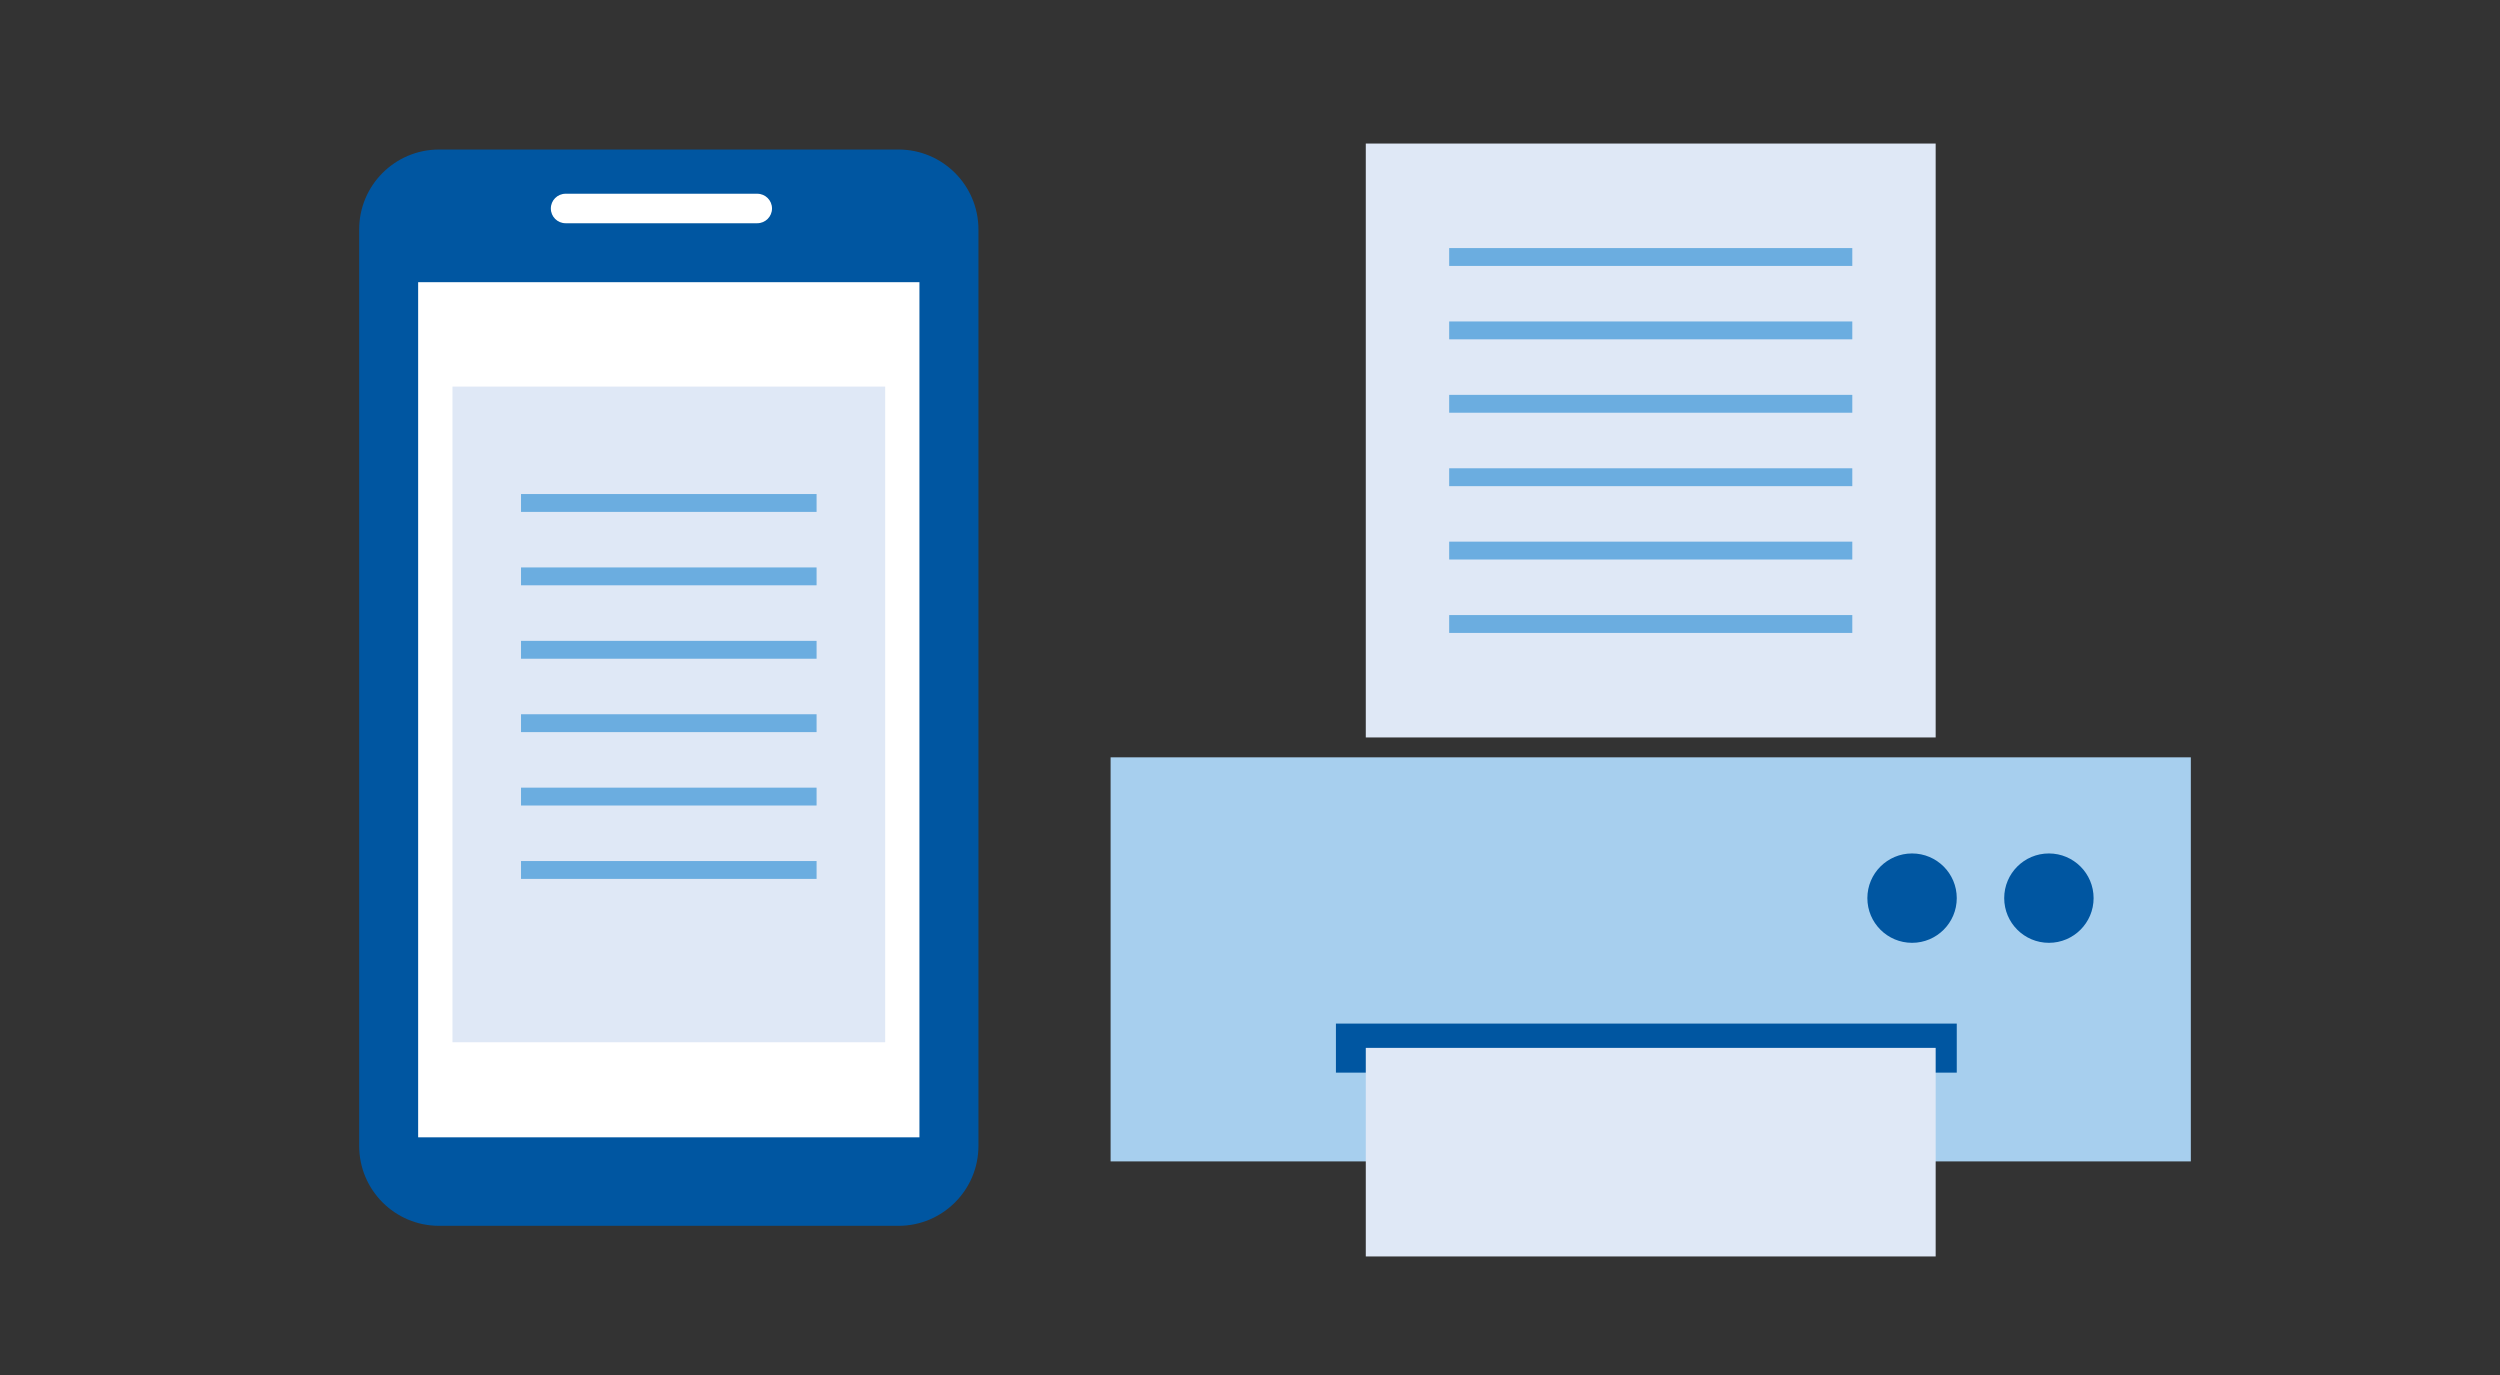
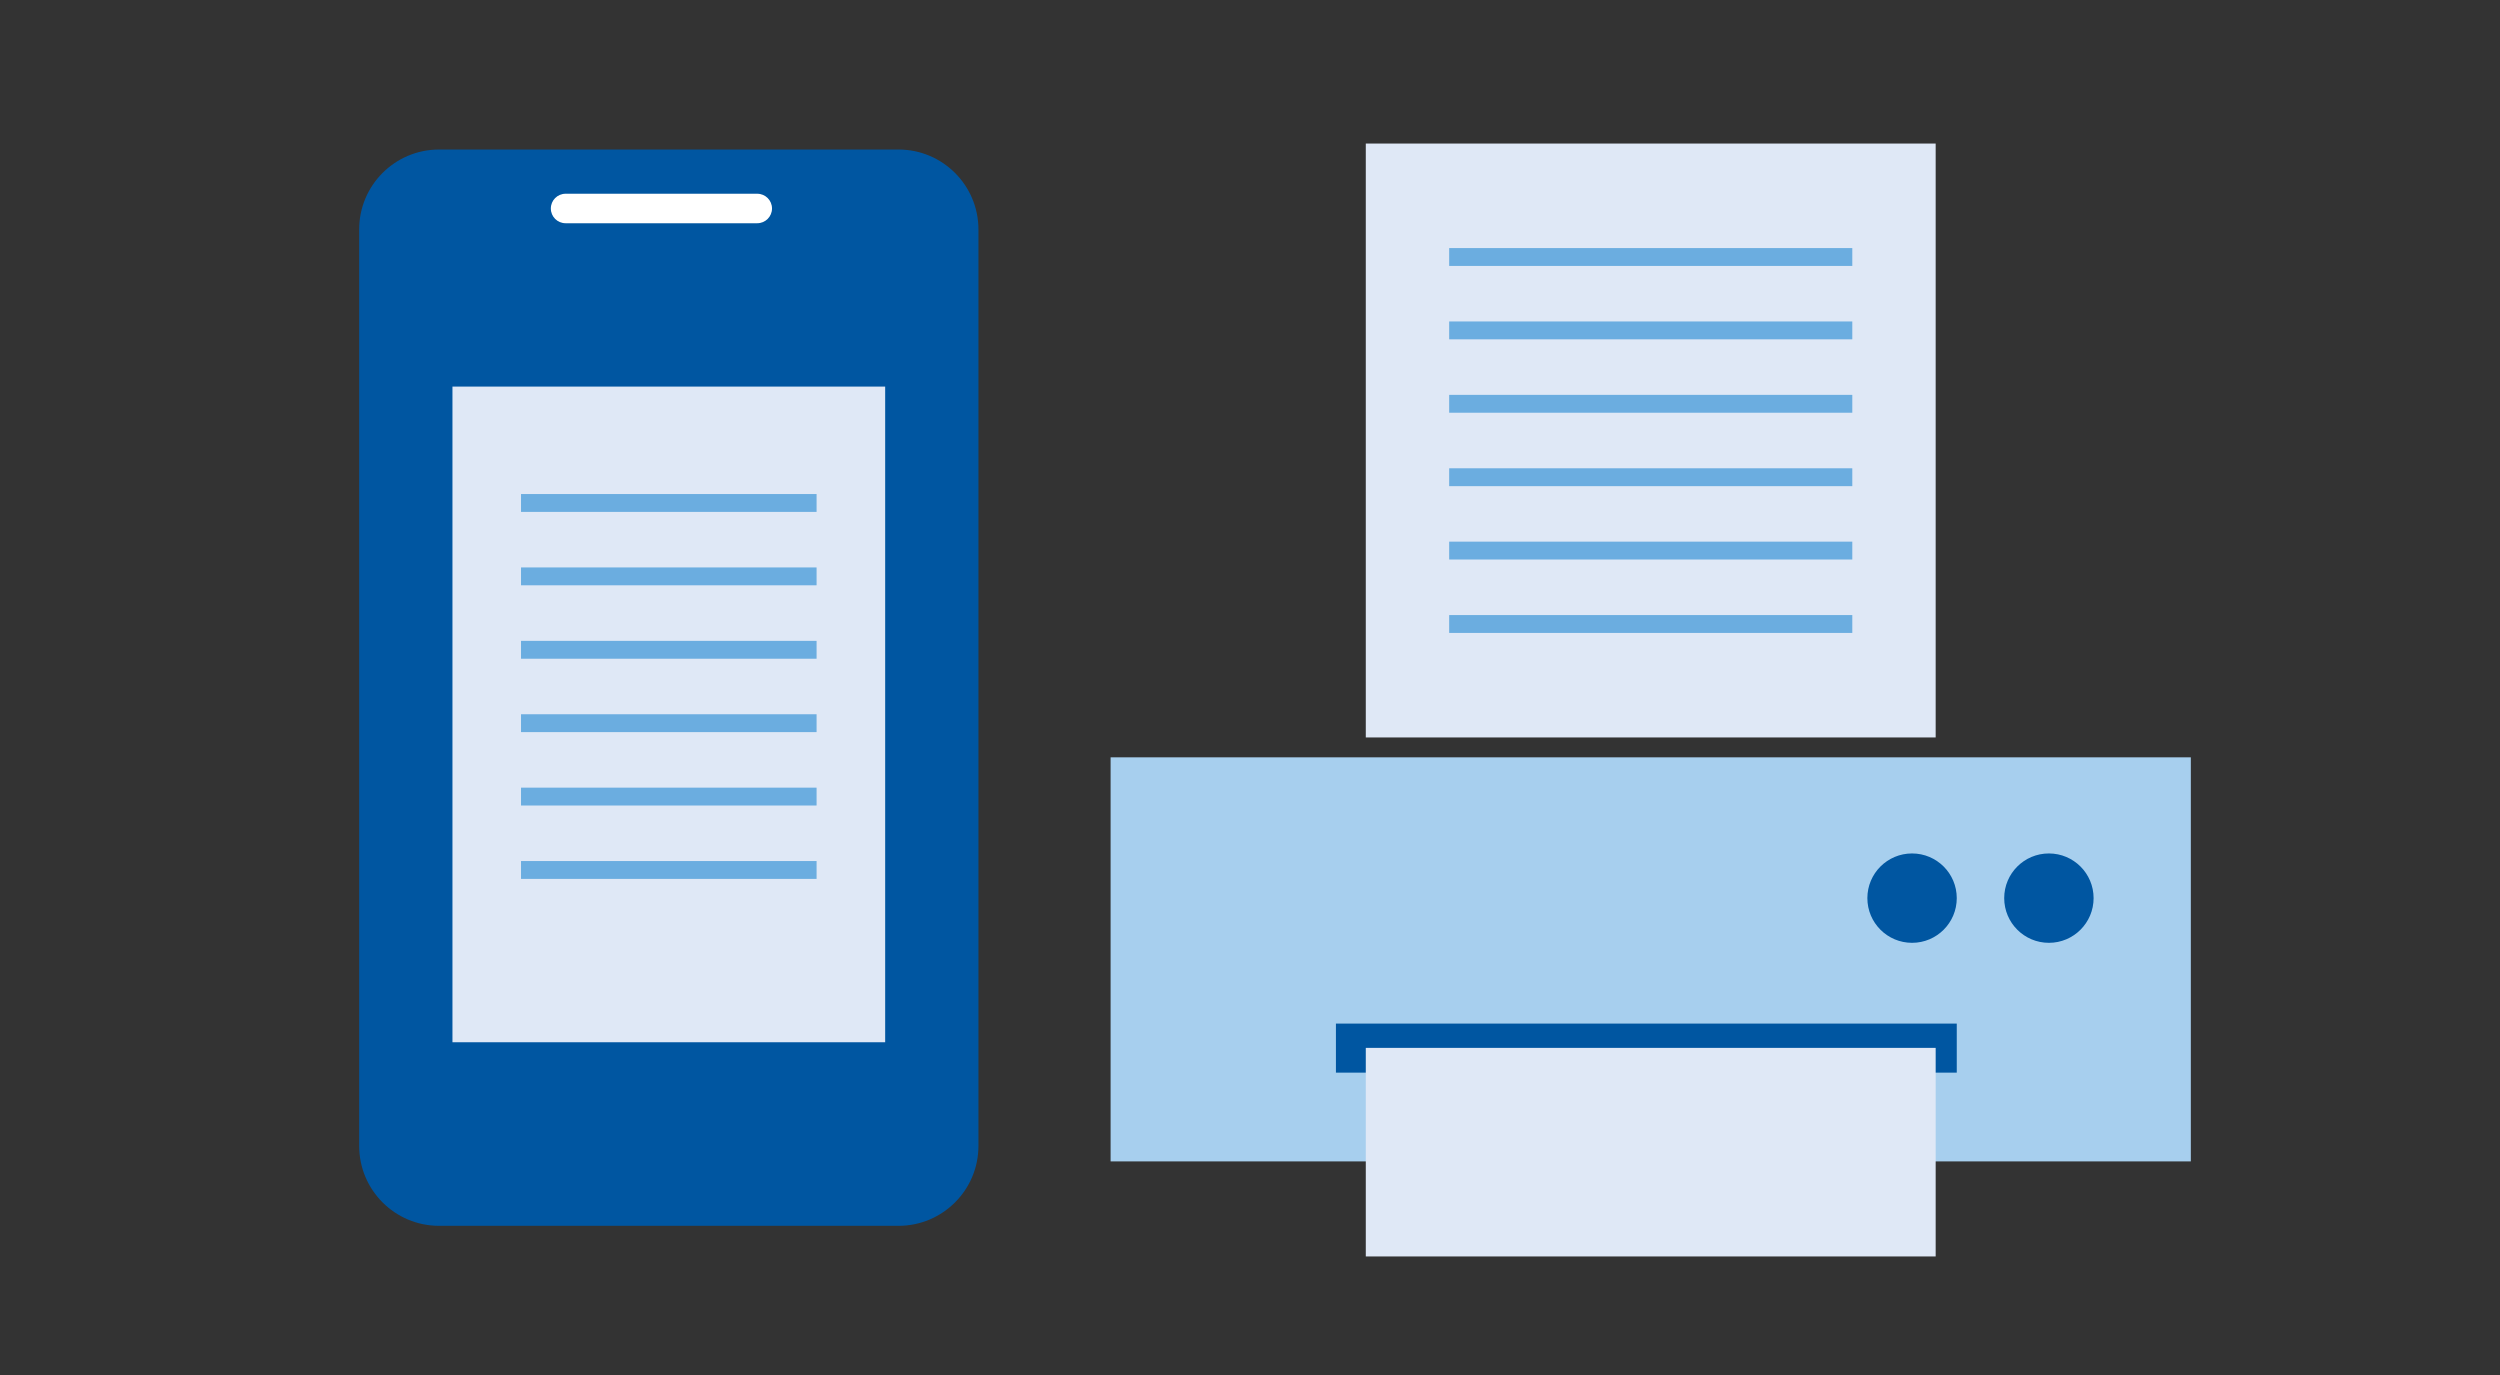
<svg xmlns="http://www.w3.org/2000/svg" version="1.1" id="レイヤー_1" x="0px" y="0px" width="200px" height="110px" viewBox="0 0 200 110" style="enable-background:new 0 0 200 110;" xml:space="preserve">
  <rect x="0" y="0" width="200" height="110" fill="#333333" stroke="none" />
  <style type="text/css">
	.st0{fill:#A7CFEE;}
	.st1{fill:#DFE8F6;}
	.st2{fill:#6BADE0;}
	.st3{fill:#FBE3E0;}
	.st4{fill:#F9CECA;}
	.st5{fill:#0056A1;}
	.st6{fill:#FFFFFF;}
	.st7{fill:#D2D200;}
	.st8{fill:none;}
	.st9{clip-path:url(#SVGID_00000096040640900897175770000018151046338130437053_);fill:#6BADE0;}
	.st10{clip-path:url(#SVGID_00000096040640900897175770000018151046338130437053_);fill:#A7CFEE;}
	.st11{fill:#00A05C;}
	.st12{fill:#EF8E9A;}
	.st13{fill:none;stroke:#A7CFEE;stroke-width:0.297;stroke-miterlimit:10;}
	.st14{clip-path:url(#SVGID_00000008833565100386533800000016814841579805008575_);fill:#0056A1;}
	.st15{clip-path:url(#SVGID_00000008833565100386533800000016814841579805008575_);fill:#DFE8F6;}
	.st16{clip-path:url(#SVGID_00000008833565100386533800000016814841579805008575_);fill:#00A05C;}
	.st17{clip-path:url(#SVGID_00000008833565100386533800000016814841579805008575_);fill:#FFFFFF;}
	.st18{clip-path:url(#SVGID_00000036230003734977758700000017274737344406157247_);fill:#FFFFFF;}
	.st19{clip-path:url(#SVGID_00000036230003734977758700000017274737344406157247_);fill:#6BADE0;}
	.st20{clip-path:url(#SVGID_00000036230003734977758700000017274737344406157247_);fill:#A7CFEE;}
	.st21{clip-path:url(#SVGID_00000036230003734977758700000017274737344406157247_);fill:#D2D200;}
	.st22{clip-path:url(#SVGID_00000036230003734977758700000017274737344406157247_);fill:#DFE8F6;}
	.st23{clip-path:url(#SVGID_00000036230003734977758700000017274737344406157247_);fill:#0056A1;}
	.st24{fill:none;stroke:#FFFFFF;stroke-width:1.55;stroke-linecap:round;stroke-linejoin:round;}
	.st25{fill-rule:evenodd;clip-rule:evenodd;fill:#A7CFEE;}
	.st26{fill:#E9EFF9;}
	.st27{clip-path:url(#SVGID_00000022518893170689416810000001900710756113704365_);fill:#E9EFF9;}
	.st28{clip-path:url(#SVGID_00000022518893170689416810000001900710756113704365_);fill:#A7CFEE;}
	.st29{fill:#005BAC;}
	.st30{fill:#3E3A39;}
	.st31{fill:none;stroke:#FFFFFF;stroke-width:0.93;stroke-linecap:round;stroke-miterlimit:10;}
	.st32{fill:none;stroke:#005BAC;stroke-width:0.567;stroke-miterlimit:10;}
	.st33{fill:#00B9EF;}
	.st34{fill:#0086CD;}
	.st35{fill:#EA617C;}
	.st36{fill:#EB6D8E;}
	.st37{clip-path:url(#SVGID_00000011720165665486673400000011717623517328527531_);fill:#6BADE0;}
	.st38{clip-path:url(#SVGID_00000011720165665486673400000011717623517328527531_);fill:#0056A1;}
	.st39{clip-path:url(#SVGID_00000011720165665486673400000011717623517328527531_);fill:#A7CFEE;}
	.st40{clip-path:url(#SVGID_00000011720165665486673400000011717623517328527531_);fill:#FFFFFF;}
	.st41{clip-path:url(#SVGID_00000011720165665486673400000011717623517328527531_);fill:#D2D200;}
	.st42{clip-path:url(#SVGID_00000068663967078982505890000005184517919556435857_);fill:#6BADE0;}
	.st43{clip-path:url(#SVGID_00000068663967078982505890000005184517919556435857_);fill:#A7CFEE;}
	.st44{fill:none;stroke:#A7CFEE;stroke-width:0.339;stroke-miterlimit:10;}
	.st45{clip-path:url(#SVGID_00000033346316519322054220000005625908154667053964_);fill:#0056A1;}
	.st46{clip-path:url(#SVGID_00000033346316519322054220000005625908154667053964_);fill:#DFE8F6;}
	.st47{clip-path:url(#SVGID_00000101078649970507067850000001519941867563320994_);fill:#0056A1;}
	.st48{clip-path:url(#SVGID_00000101078649970507067850000001519941867563320994_);fill:#6BADE0;}
	.st49{clip-path:url(#SVGID_00000101078649970507067850000001519941867563320994_);fill:#FFFFFF;}
	.st50{clip-path:url(#SVGID_00000068636421702916951270000013599108428349134489_);fill:#FFFFFF;}
	.st51{clip-path:url(#SVGID_00000068636421702916951270000013599108428349134489_);fill:#6BADE0;}
	.st52{clip-path:url(#SVGID_00000068636421702916951270000013599108428349134489_);fill:#A7CFEE;}
	.st53{clip-path:url(#SVGID_00000068636421702916951270000013599108428349134489_);fill:#D2D200;}
	.st54{clip-path:url(#SVGID_00000068636421702916951270000013599108428349134489_);fill:#DFE8F6;}
	.st55{clip-path:url(#SVGID_00000068636421702916951270000013599108428349134489_);fill:#0056A1;}
	.st56{clip-path:url(#SVGID_00000134240464049506249170000015111669459671433380_);fill:#A7CFEE;}
	.st57{clip-path:url(#SVGID_00000134232869997314947500000016320467206675416960_);fill:#A7CFEE;}
	.st58{fill:#F08F9A;}
	
		.st59{clip-path:url(#SVGID_00000019643336893966923360000001240313088163364237_);fill-rule:evenodd;clip-rule:evenodd;fill:#A7CFEE;}
	.st60{clip-path:url(#SVGID_00000019643336893966923360000001240313088163364237_);fill:#E9EFF9;}
	.st61{clip-path:url(#SVGID_00000019643336893966923360000001240313088163364237_);fill:#A7CFEE;}
	
		.st62{clip-path:url(#SVGID_00000071550732356168199250000012169047970744436100_);fill-rule:evenodd;clip-rule:evenodd;fill:#A7CFEE;}
	.st63{clip-path:url(#SVGID_00000071550732356168199250000012169047970744436100_);fill:#E9EFF9;}
	.st64{clip-path:url(#SVGID_00000071550732356168199250000012169047970744436100_);fill:#A7CFEE;}
	.st65{fill:#005EAD;}
	.st66{fill:none;stroke:#0086CD;stroke-width:0.567;}
	
		.st67{clip-path:url(#SVGID_00000040552053479491953740000016744265584679367831_);fill-rule:evenodd;clip-rule:evenodd;fill:#A7CFEE;}
	.st68{fill:#F8C391;}
	.st69{fill:#FBDCBE;}
	.st70{fill:#EF8125;}
	.st71{fill:#FBE800;}
	.st72{clip-path:url(#SVGID_00000177443548922584347220000012462920712022388866_);fill:#EF8E9A;}
	.st73{clip-path:url(#SVGID_00000177443548922584347220000012462920712022388866_);fill:#DFE8F6;}
	.st74{clip-path:url(#SVGID_00000177443548922584347220000012462920712022388866_);fill:#6BADE0;}
	.st75{clip-path:url(#SVGID_00000177443548922584347220000012462920712022388866_);fill:#0056A1;}
	.st76{clip-path:url(#SVGID_00000177443548922584347220000012462920712022388866_);fill:#FFFFFF;}
	.st77{clip-path:url(#SVGID_00000150093486550917373530000011306208928316701594_);fill:#FFFFFF;}
	.st78{clip-path:url(#SVGID_00000150093486550917373530000011306208928316701594_);fill:#6BADE0;}
	.st79{clip-path:url(#SVGID_00000150093486550917373530000011306208928316701594_);fill:#A7CFEE;}
	.st80{clip-path:url(#SVGID_00000150093486550917373530000011306208928316701594_);fill:#D2D200;}
	.st81{clip-path:url(#SVGID_00000150093486550917373530000011306208928316701594_);fill:#DFE8F6;}
	.st82{clip-path:url(#SVGID_00000150093486550917373530000011306208928316701594_);fill:#0056A1;}
</style>
  <g>
    <rect x="88.848" y="60.586" class="st0" width="86.418" height="32.326" />
    <g>
      <path class="st5" d="M156.541,71.85c0-1.974-1.602-3.574-3.576-3.574c-1.974,0-3.576,1.599-3.576,3.574    c0,1.974,1.602,3.576,3.576,3.576C154.939,75.427,156.541,73.825,156.541,71.85" />
      <path class="st5" d="M167.488,71.85c0-1.974-1.602-3.574-3.576-3.574c-1.974,0-3.576,1.599-3.576,3.574    c0,1.974,1.602,3.576,3.576,3.576C165.886,75.427,167.488,73.825,167.488,71.85" />
      <rect x="109.263" y="11.484" class="st1" width="45.59" height="47.512" />
      <rect x="106.874" y="81.887" class="st5" width="49.667" height="3.924" />
      <rect x="109.263" y="83.83" class="st1" width="45.59" height="16.686" />
      <path class="st5" d="M71.88,98.066H35.129c-3.534,0-6.395-2.863-6.395-6.395V18.354c0-3.529,2.86-6.392,6.395-6.392H71.88    c3.529,0,6.395,2.863,6.395,6.392v73.318C78.275,95.203,75.41,98.066,71.88,98.066" />
-       <rect x="33.452" y="22.575" class="st6" width="40.103" height="68.411" />
      <path class="st6" d="M60.581,17.859H45.247c-0.652,0-1.18-0.528-1.18-1.18c0-0.652,0.528-1.18,1.18-1.18h15.334    c0.652,0,1.18,0.528,1.18,1.18C61.76,17.331,61.232,17.859,60.581,17.859" />
      <rect x="36.197" y="30.927" class="st1" width="34.617" height="52.453" />
      <rect x="41.681" y="39.523" class="st2" width="23.646" height="1.429" />
      <rect x="41.681" y="45.395" class="st2" width="23.646" height="1.429" />
      <rect x="41.681" y="51.269" class="st2" width="23.646" height="1.429" />
      <rect x="41.681" y="57.14" class="st2" width="23.646" height="1.429" />
      <rect x="41.681" y="63.012" class="st2" width="23.646" height="1.429" />
      <rect x="41.681" y="68.883" class="st2" width="23.646" height="1.429" />
      <rect x="115.934" y="25.717" class="st2" width="32.25" height="1.429" />
      <rect x="115.934" y="31.589" class="st2" width="32.25" height="1.429" />
      <rect x="115.934" y="37.463" class="st2" width="32.25" height="1.429" />
      <rect x="115.934" y="43.332" class="st2" width="32.25" height="1.429" />
      <rect x="115.934" y="49.205" class="st2" width="32.25" height="1.429" />
      <rect x="115.934" y="19.846" class="st2" width="32.25" height="1.429" />
    </g>
  </g>
</svg>